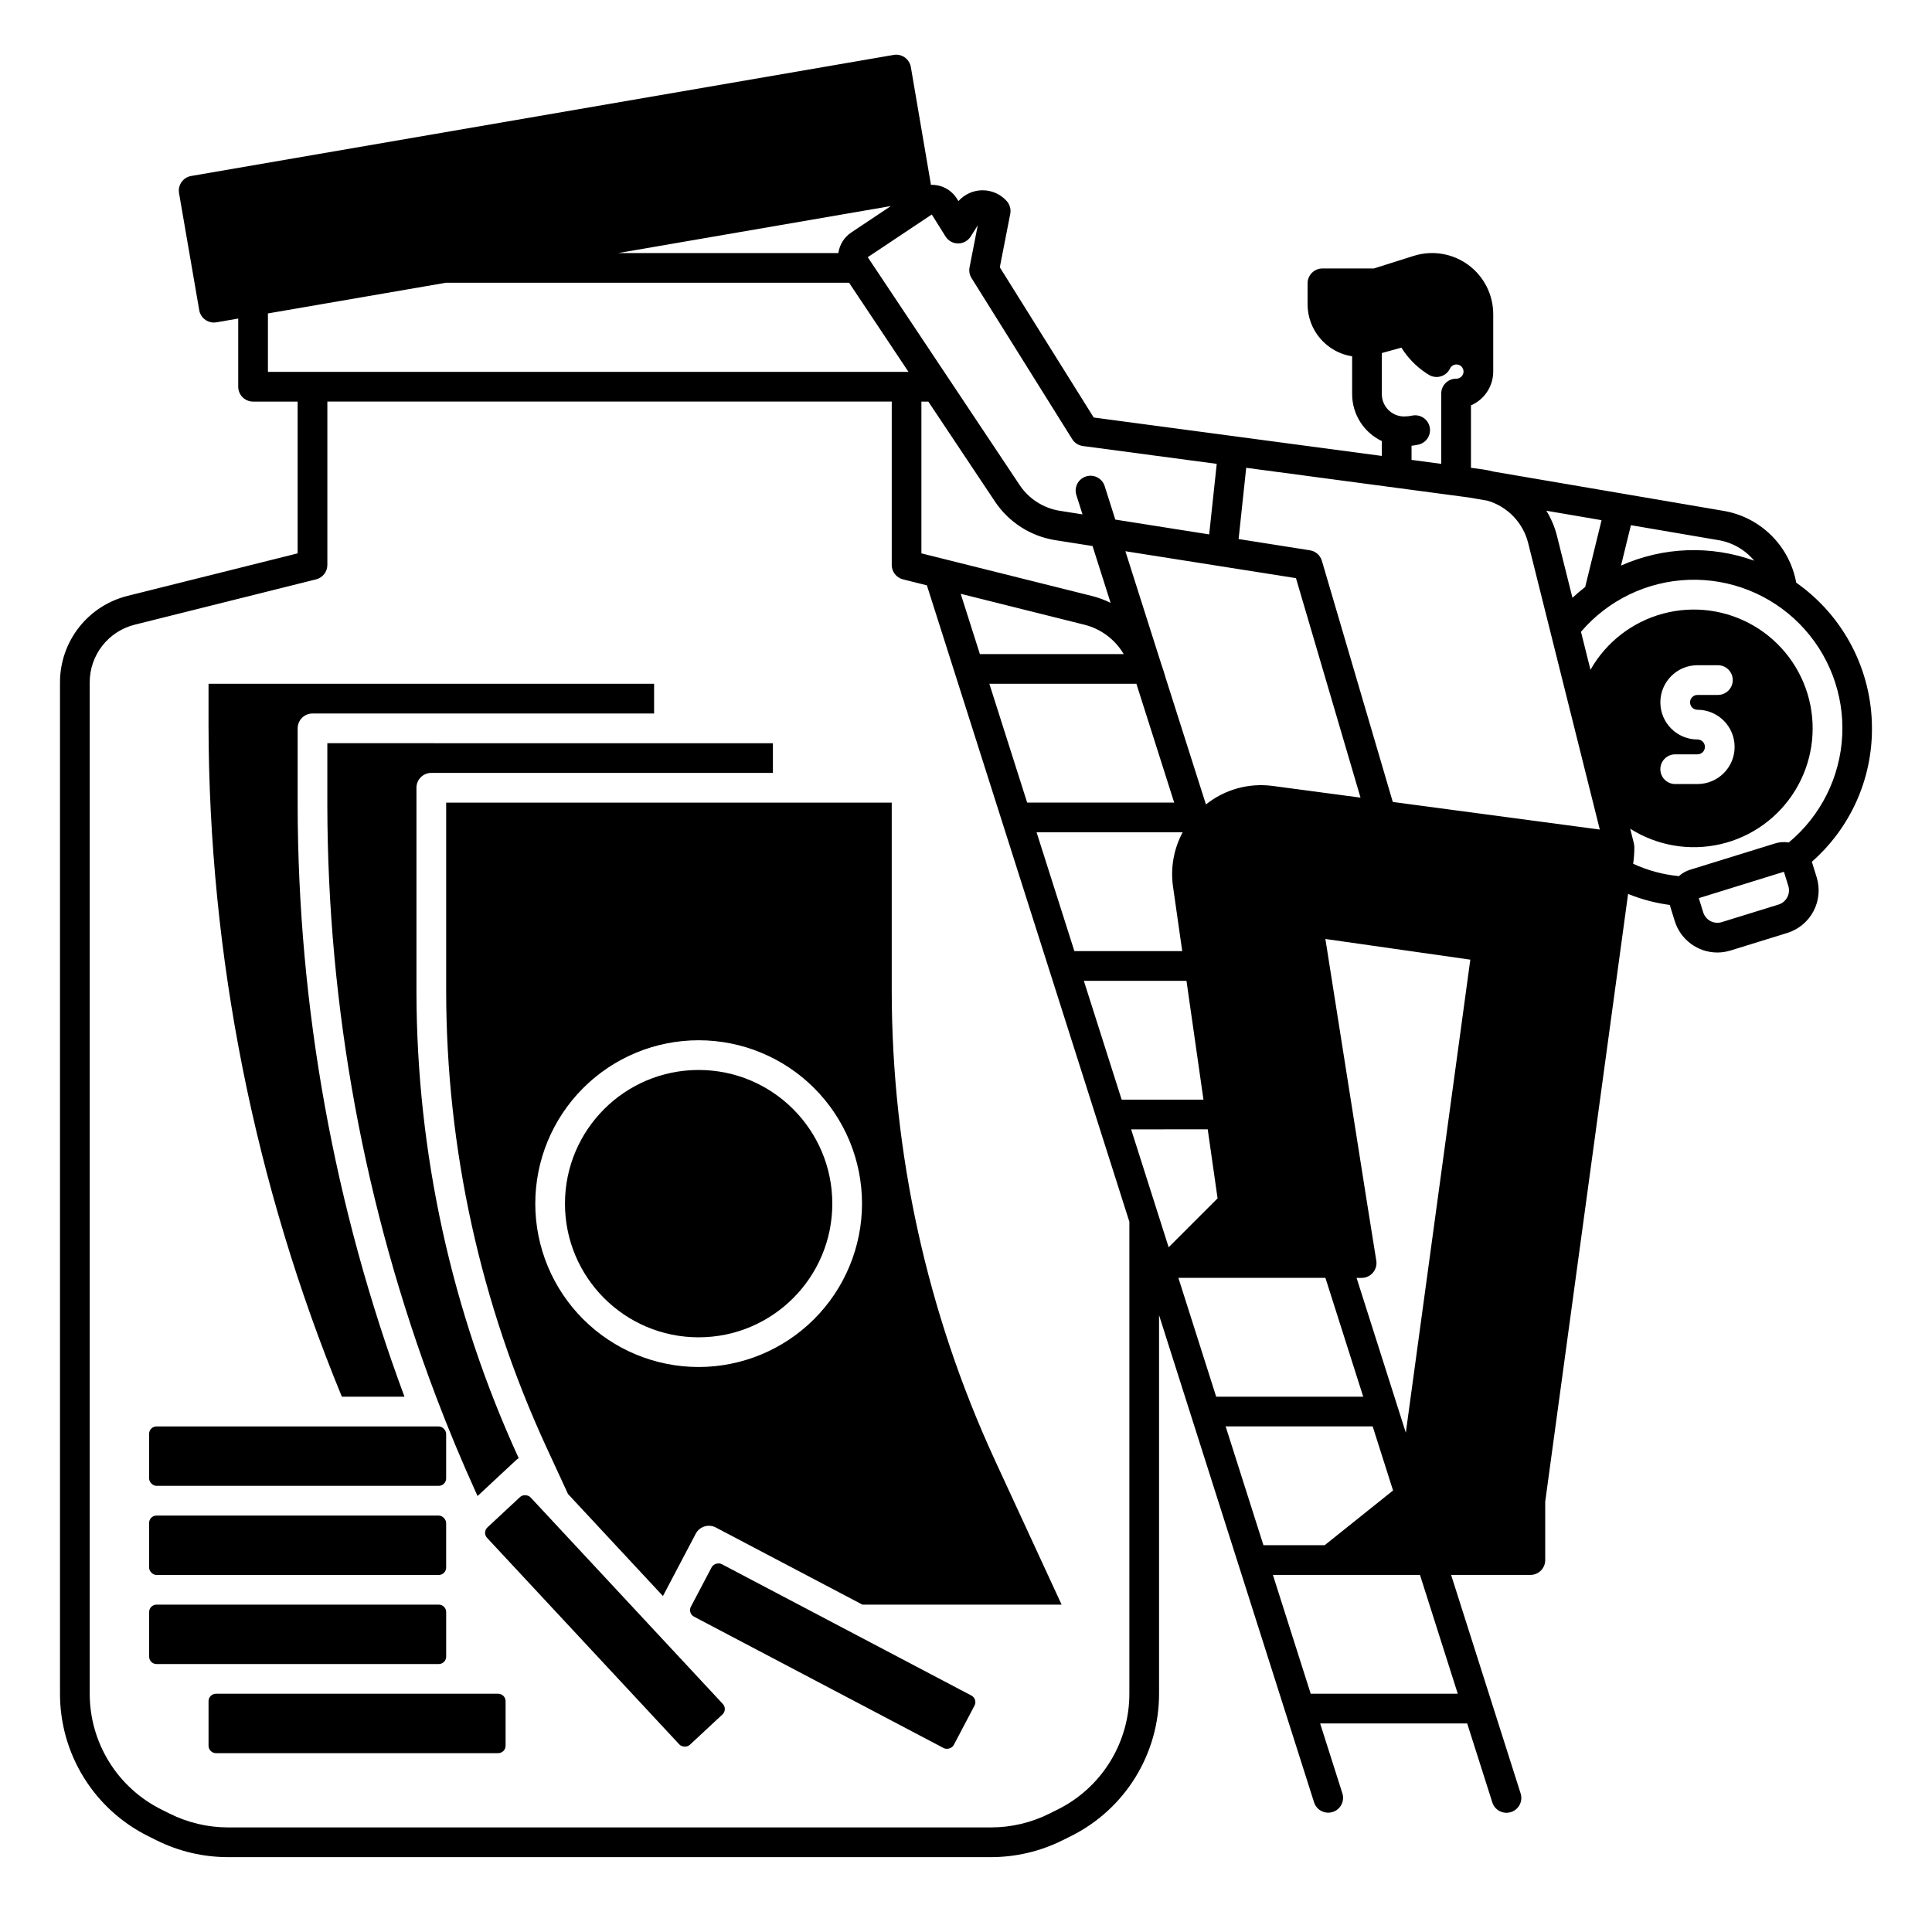
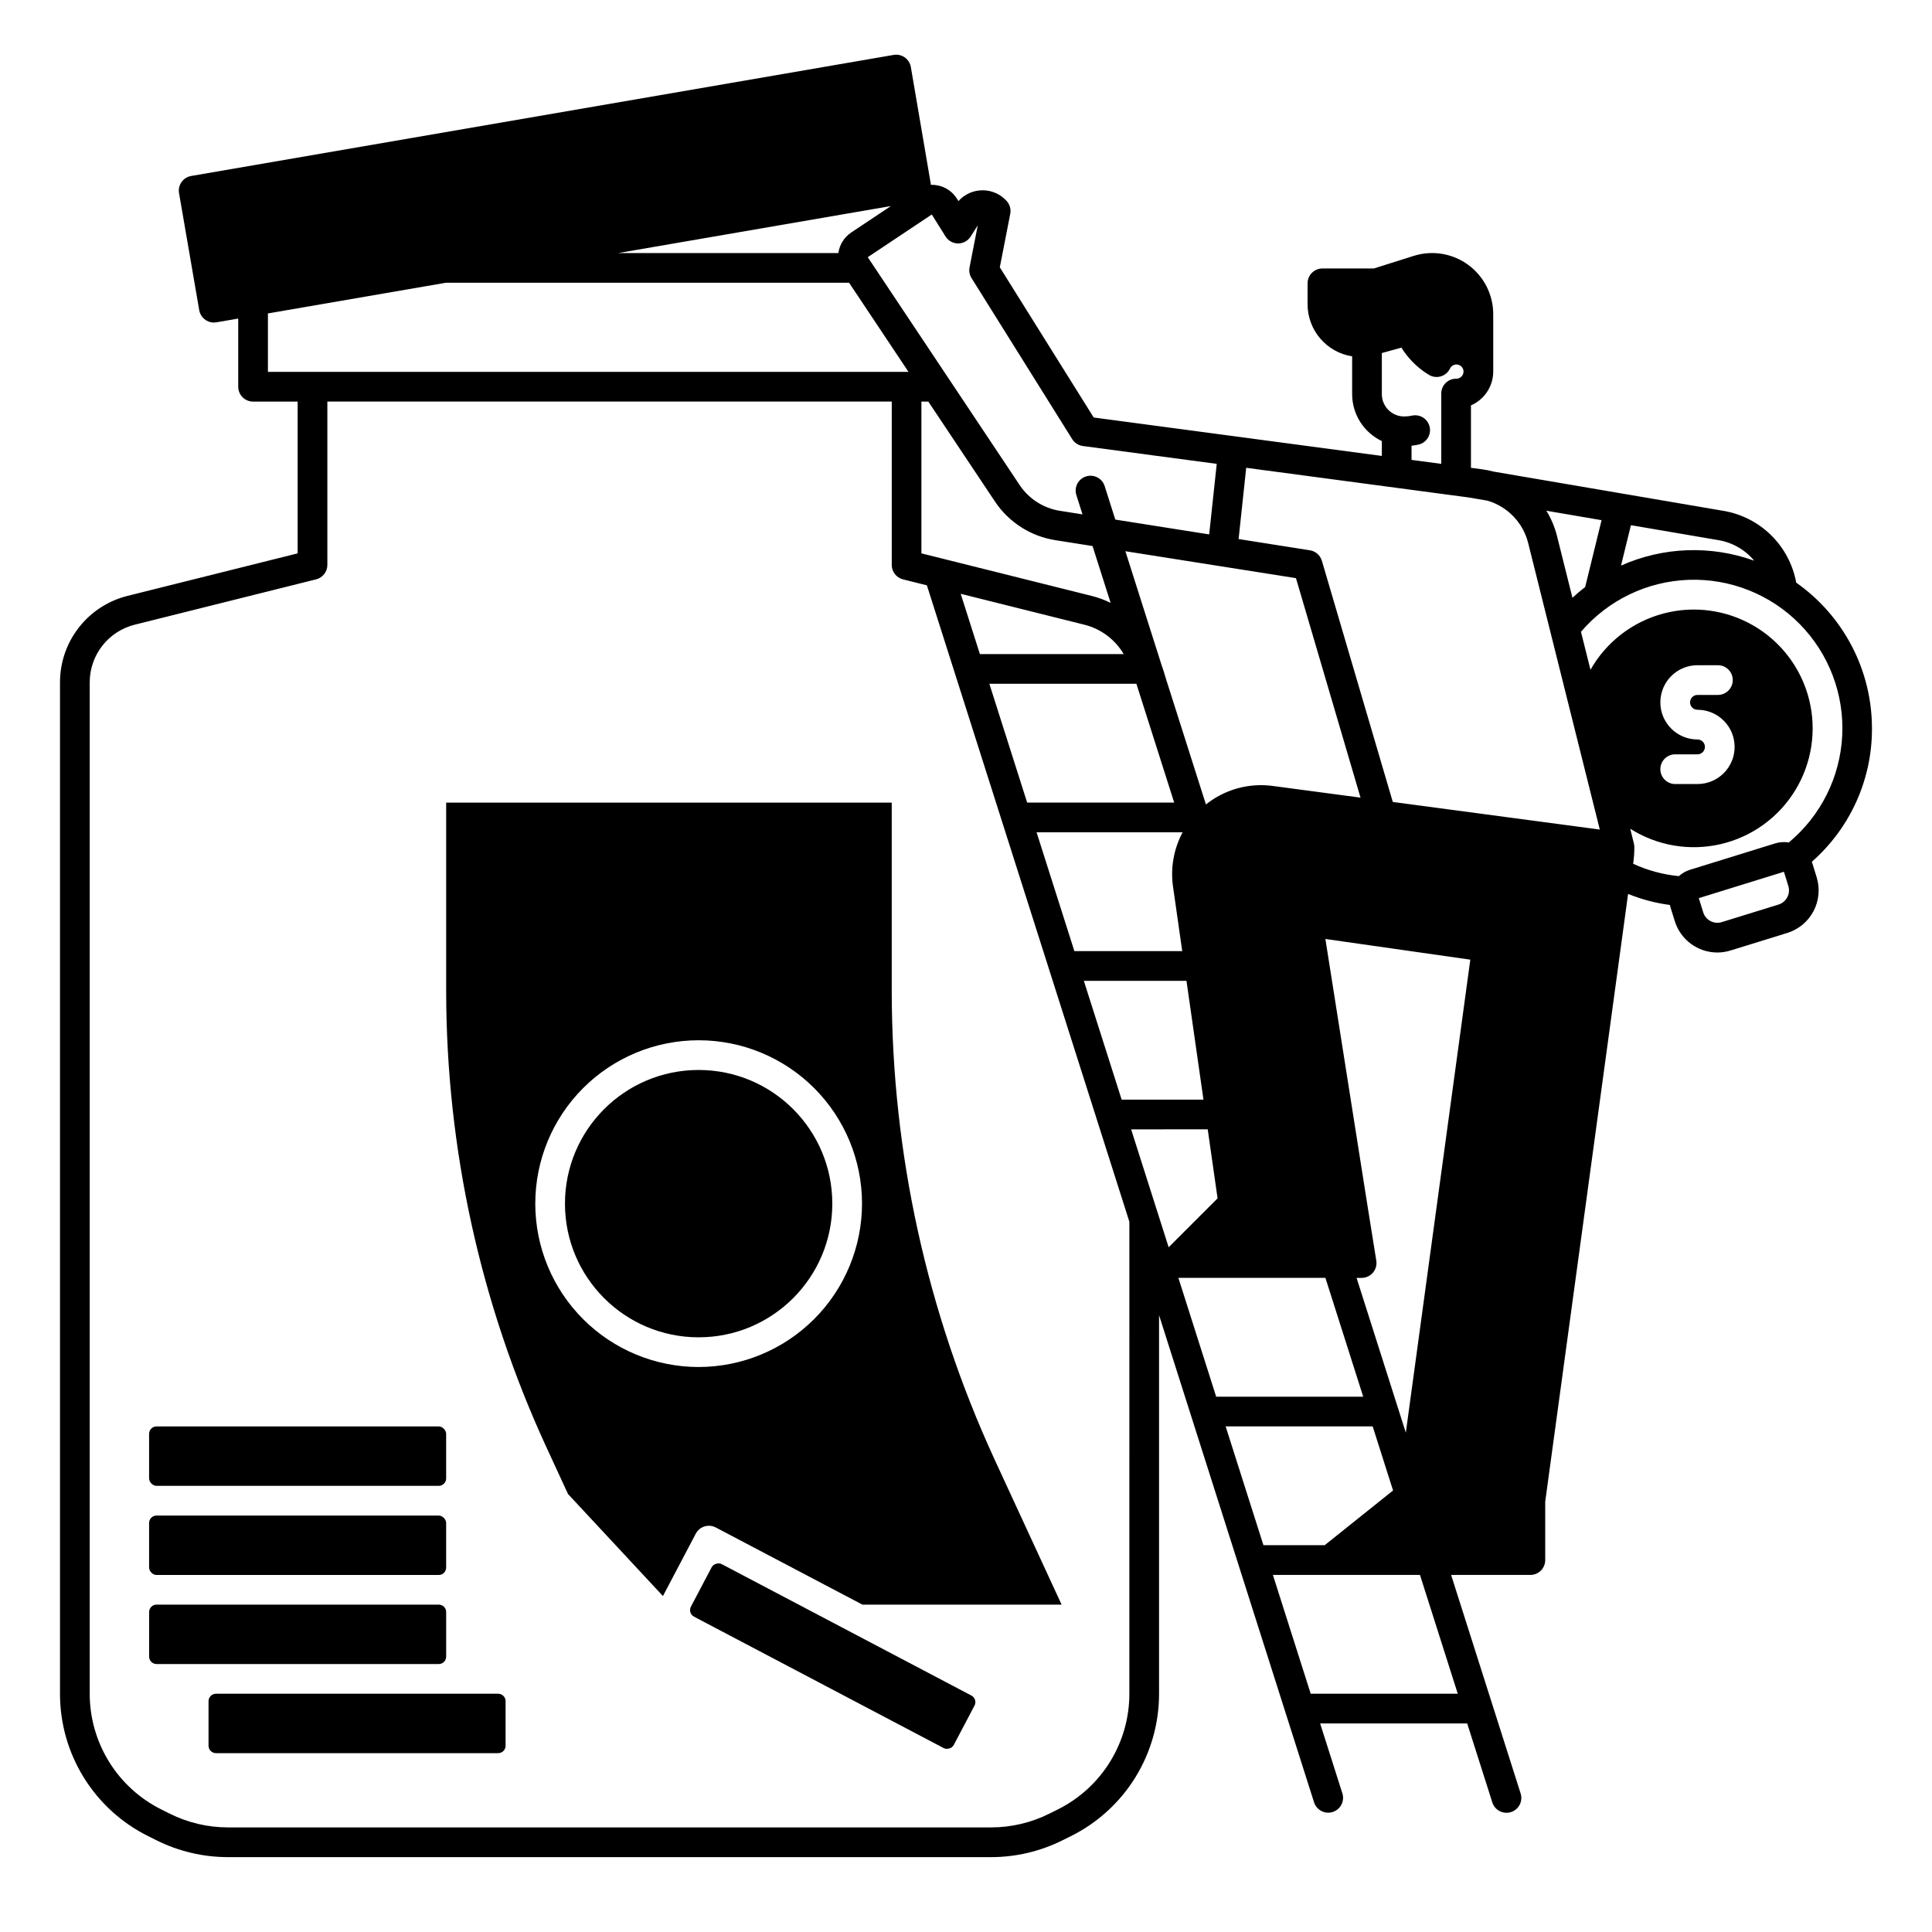
<svg xmlns="http://www.w3.org/2000/svg" fill="#000000" width="800px" height="800px" version="1.1" viewBox="144 144 512 512">
  <g>
    <path d="m262.24 583.02v-11.809c0-0.523-0.207-1.023-0.578-1.391-0.367-0.371-0.867-0.578-1.391-0.578h-74.785c-1.086 0-1.965 0.883-1.965 1.969v11.809c0 0.523 0.207 1.023 0.574 1.391 0.371 0.371 0.871 0.578 1.391 0.578h74.785c0.523 0 1.023-0.207 1.391-0.578 0.371-0.367 0.578-0.867 0.578-1.391z" />
-     <path d="m273.18 548.77 8.645-8.047c0.797-0.742 2.18-0.547 2.781 0.102l50.953 54.742c0.742 0.797 0.695 2.039-0.102 2.781l-8.645 8.047c-0.797 0.742-2.18 0.547-2.781-0.102l-50.953-54.742c-0.742-0.797-0.695-2.039 0.102-2.781z" />
    <path d="m185.48 545.64h74.785c1.086 0 1.969 1.086 1.969 1.969v11.809c0 1.086-0.883 1.969-1.969 1.969h-74.785c-1.086 0-1.969-1.086-1.969-1.969v-11.809c0-1.086 0.883-1.969 1.969-1.969z" />
    <path d="m327.1 569.78 5.5-10.449c0.508-0.961 1.879-1.234 2.656-0.824l66.176 34.832c0.961 0.508 1.332 1.695 0.824 2.656l-5.5 10.449c-0.508 0.961-1.879 1.234-2.656 0.824l-66.176-34.832c-0.961-0.508-1.332-1.695-0.824-2.656z" />
    <path d="m276.02 592.86h-74.785c-1.086 0-1.969 0.883-1.969 1.969v11.809c0 0.52 0.207 1.02 0.578 1.391 0.367 0.367 0.867 0.574 1.391 0.574h74.785c0.52 0 1.02-0.207 1.391-0.574 0.367-0.371 0.574-0.871 0.574-1.391v-11.809c0-0.523-0.207-1.023-0.574-1.391-0.371-0.371-0.871-0.578-1.391-0.578z" />
    <path d="m185.48 522.02h74.785c1.086 0 1.969 1.086 1.969 1.969v11.809c0 1.086-0.883 1.969-1.969 1.969h-74.785c-1.086 0-1.969-1.086-1.969-1.969v-11.809c0-1.086 0.883-1.969 1.969-1.969z" />
    <path d="m640.09 337.02c-0.004-15.371-7.492-29.777-20.07-38.609-0.879-4.805-3.223-9.219-6.715-12.633-3.488-3.418-7.953-5.664-12.777-6.434l-60.762-10.375h0.004c-0.965-0.258-1.945-0.457-2.934-0.59l-3.016-0.406v-16.543c3.531-1.527 5.84-4.981 5.902-8.828v-15.348c-0.004-5.156-2.461-10.004-6.617-13.055-4.156-3.047-9.516-3.938-14.434-2.394l-10.59 3.344h-13.625c-2.172 0-3.934 1.762-3.934 3.938v5.559c0.012 6.875 5.019 12.719 11.809 13.789v10.023c0.008 5.316 3.07 10.152 7.871 12.43v3.938l-76.359-10.184-24.883-39.805 2.769-14.168c0.234-1.211-0.109-2.461-0.93-3.379-1.629-1.824-3.957-2.863-6.402-2.863-2.445 0-4.773 1.039-6.402 2.863l-0.387-0.617c-1.125-1.809-2.938-3.082-5.019-3.523-0.621-0.133-1.258-0.188-1.895-0.168-0.008-0.062 0-0.121-0.012-0.184l-5.297-31.031c-0.176-1.027-0.758-1.945-1.609-2.551-0.852-0.602-1.91-0.84-2.941-0.664l-186.18 32.086c-2.141 0.371-3.578 2.406-3.207 4.547l5.352 31.027c0.328 1.887 1.961 3.262 3.875 3.266 0.227 0 0.449-0.02 0.672-0.059l5.785-0.996v18.066c0 1.047 0.414 2.047 1.152 2.785 0.738 0.738 1.742 1.152 2.785 1.152h11.809v40.223l-45.09 11.27c-5.109 1.277-9.648 4.223-12.891 8.379-3.242 4.152-5 9.27-4.996 14.539v267.93c-0.023 7.863 2.152 15.578 6.289 22.266 4.137 6.688 10.062 12.086 17.105 15.578l2.164 1.082h0.004c5.875 2.934 12.355 4.461 18.922 4.469h202.29c6.566-0.008 13.039-1.535 18.914-4.469l2.18-1.082h0.004c7.043-3.492 12.969-8.891 17.105-15.578 4.133-6.691 6.309-14.402 6.285-22.266v-100.24l41.07 129.08c0.309 1.004 1.008 1.84 1.938 2.324 0.93 0.488 2.016 0.582 3.016 0.262 1-0.316 1.832-1.02 2.309-1.957 0.48-0.934 0.566-2.019 0.238-3.016l-5.883-18.488h38.973l6.641 20.871v0.004c0.305 1.008 1 1.852 1.934 2.344s2.023 0.59 3.027 0.27c1.004-0.32 1.84-1.027 2.316-1.969 0.477-0.941 0.559-2.031 0.223-3.031l-18.402-57.848h21c1.043 0 2.047-0.414 2.785-1.152 0.738-0.738 1.152-1.738 1.152-2.785v-15.48l21.961-161.06c3.551 1.445 7.273 2.43 11.074 2.926 0.043 0.176 0.078 0.348 0.133 0.523l1.164 3.758h0.004c1.531 4.938 6.094 8.309 11.266 8.32 1.188 0 2.371-0.18 3.504-0.531l15.039-4.652c2.992-0.926 5.496-3.004 6.957-5.773 1.457-2.769 1.758-6.008 0.832-9l-1.164-3.762c-0.035-0.113-0.082-0.219-0.121-0.328h0.004c10.176-8.926 15.992-21.82 15.938-35.355zm-63.879-53.84 23.039 3.938v-0.004c3.769 0.598 7.191 2.543 9.633 5.477-11.492-4.141-24.141-3.676-35.297 1.293zm-7.777-1.328-4.344 17.711c-1.164 0.898-2.293 1.848-3.375 2.856l-4.09-16.363v-0.004c-0.594-2.363-1.543-4.625-2.82-6.703zm-58.23-44.289 5.18-1.441c1.672 2.684 3.894 4.977 6.523 6.727 0.273 0.176 0.543 0.352 0.828 0.516v0.004c0.949 0.555 2.09 0.684 3.141 0.359 1.051-0.324 1.918-1.07 2.394-2.066 0.375-0.793 1.254-1.223 2.113-1.027 0.859 0.195 1.469 0.957 1.469 1.836v0.055c-0.043 1.047-0.922 1.863-1.969 1.832-2.172 0-3.938 1.762-3.938 3.934v18.633l-7.871-1.051v-3.754 0.004c0.602-0.066 1.199-0.16 1.793-0.289 2.125-0.457 3.473-2.555 3.016-4.68-0.461-2.121-2.555-3.473-4.68-3.012-0.691 0.148-1.391 0.223-2.098 0.223-3.258-0.004-5.898-2.644-5.902-5.906zm-119.27-36.719 3.641 5.82c0.715 1.148 1.973 1.848 3.328 1.852h0.012c1.348 0 2.602-0.691 3.324-1.832l1.879-2.969-2.176 11.137c-0.191 0.98-0.004 1.996 0.523 2.84l26.684 42.691c0.621 0.996 1.656 1.66 2.82 1.816l35.48 4.731-2.004 18.691-24.875-3.926-2.812-8.844v-0.004c-0.309-1-1.008-1.84-1.938-2.324-0.93-0.488-2.016-0.582-3.016-0.262-1 0.316-1.832 1.023-2.312 1.957-0.477 0.934-0.562 2.019-0.234 3.016l1.617 5.082-6.004-0.949v0.004c-4.34-0.691-8.199-3.16-10.645-6.816l-40.262-60.398zm117.8 277.25-2.519-15.73v-0.008l-10.973-69.52 38.406 5.484-17.09 125.35-13.051-41.016h1.34c1.152 0 2.25-0.508 2.996-1.383 0.746-0.879 1.074-2.039 0.891-3.176zm-27.363-125.8c-6.348-0.875-12.777 0.895-17.785 4.894l-10.672-33.539c-0.328-1.18-0.688-2.309-1.082-3.402l-9.594-30.168 45.207 7.137 17.105 58.164zm-50.012-42.742c4.379 1.09 8.141 3.894 10.43 7.785h-38.109l-5.082-15.973zm-43.176-18.906v-40.223h1.832l17.664 26.492h-0.004c3.664 5.484 9.449 9.191 15.965 10.23l9.898 1.562 4.789 15.055h0.004c-1.617-0.793-3.316-1.414-5.062-1.848zm56.973 34.562 10.02 31.488h-38.965l-10.02-31.488zm12.254 39.359c-2.371 4.43-3.262 9.504-2.535 14.473l2.43 17.016h-28.582l-10.02-31.488zm1.02 39.359 4.5 31.488h-21.68l-10.02-31.488zm-88.836-198.32c-1.867 1.246-3.109 3.231-3.418 5.457h-58.352l72.262-12.453zm-154.59 36.945v-15.488l47.156-8.129h106.86l15.742 23.617zm228.29 350.21c0.023 6.398-1.75 12.676-5.113 18.117-3.363 5.445-8.184 9.836-13.918 12.68l-2.184 1.082c-4.781 2.391-10.055 3.637-15.398 3.644h-202.29c-5.348-0.008-10.621-1.254-15.406-3.644l-2.164-1.082c-5.734-2.84-10.559-7.234-13.922-12.676-3.367-5.445-5.141-11.723-5.121-18.121v-267.93c-0.004-3.512 1.168-6.926 3.332-9.695 2.16-2.769 5.188-4.734 8.594-5.586l48.07-12.016v0.004c1.75-0.441 2.981-2.016 2.981-3.82v-43.297h149.57v43.297c-0.004 1.805 1.227 3.379 2.981 3.82l6.332 1.582 53.66 168.66zm0.469-149.47 20.297-0.004 2.613 18.289-12.965 12.965zm12.523 39.359h38.965l10.016 31.488h-38.965zm12.523 39.359h38.965l5.402 16.984-18.121 14.504h-16.227zm61.516 70.848h-38.973l-10.02-31.488h38.977zm-17.219-236.33-18.793-63.914h-0.004c-0.43-1.461-1.66-2.543-3.164-2.777l-18.902-2.984 2.016-18.879 58.93 7.856 4.996 0.852c5.356 1.566 9.477 5.863 10.812 11.285l15.777 63.109c0 0.016 0.008 0.027 0.012 0.043l3.18 12.723zm104.54 25.262c-0.484 0.926-1.32 1.621-2.316 1.926l-15.039 4.656c-2.078 0.641-4.281-0.523-4.922-2.598l-1.168-3.758 22.559-6.988 1.164 3.762c0.312 1 0.211 2.078-0.277 3zm0.395-14.523c-1.203-0.199-2.441-0.117-3.606 0.246l-22.559 6.988-0.004-0.004c-1.09 0.34-2.094 0.914-2.941 1.688-4.195-0.402-8.297-1.508-12.125-3.277 0.211-1.457 0.316-2.926 0.316-4.398-0.004-0.324-0.047-0.641-0.129-0.953h0.016l-0.984-3.938c7.125 4.523 15.773 5.992 23.992 4.078 8.223-1.91 15.332-7.043 19.734-14.246s5.731-15.871 3.684-24.059c-2.047-8.188-7.297-15.215-14.57-19.496-7.273-4.285-15.961-5.469-24.117-3.285-8.152 2.18-15.09 7.543-19.254 14.887l-2.516-10.062v-0.004c7.16-8.379 17.504-13.375 28.52-13.77 11.012-0.395 21.688 3.848 29.426 11.695s11.832 18.582 11.285 29.59c-0.551 11.008-5.688 21.281-14.168 28.32zm-24.188-27.297c-5.434 0-9.84-4.402-9.84-9.84 0-5.434 4.406-9.84 9.84-9.84h5.41c2.176 0 3.938 1.762 3.938 3.938 0 2.172-1.762 3.938-3.938 3.938h-5.41c-1.086 0-1.969 0.879-1.969 1.965 0 1.09 0.883 1.969 1.969 1.969 5.434 0 9.84 4.406 9.84 9.84s-4.406 9.84-9.84 9.84h-5.906c-2.172 0-3.934-1.762-3.934-3.934 0-2.176 1.762-3.938 3.934-3.938h5.906c1.086 0 1.969-0.883 1.969-1.969 0-1.086-0.883-1.969-1.969-1.969z" />
-     <path d="m251.19 514.14c-18.637-50.141-28.223-103.19-28.309-156.68v-20.438c0-2.176 1.762-3.938 3.934-3.938h90.527v-7.871h-118.08v11.012c0.102 61.039 12.105 121.47 35.336 177.92z" />
-     <path d="m258.3 348.83h90.527v-7.871l-118.08-0.004v16.504c0.086 53.535 9.848 106.62 28.82 156.68 3.246 8.562 6.762 17.004 10.539 25.328 0.137 0.336 0.285 0.66 0.453 0.992l10.215-9.516c0.207-0.195 0.441-0.367 0.688-0.512-17.789-38.766-27.031-80.906-27.098-123.56v-54.109c0-2.172 1.762-3.934 3.934-3.934z" />
    <path d="m380.32 356.7h-118.08v50.176-0.004c0.059 41.57 9.082 82.637 26.449 120.41l5.844 12.652 25.152 27.031 8.699-16.52v-0.004c1.016-1.918 3.391-2.652 5.312-1.641l38.859 20.445h52.781l-17.852-38.66h0.004c-17.836-38.809-27.105-81-27.168-123.71zm-51.172 149.57c-11.48 0-22.492-4.559-30.613-12.68s-12.68-19.133-12.68-30.613c0-11.484 4.559-22.496 12.68-30.617s19.133-12.68 30.613-12.68c11.484 0 22.496 4.559 30.617 12.68s12.68 19.133 12.68 30.617c-0.012 11.477-4.578 22.48-12.695 30.598-8.117 8.117-19.121 12.684-30.602 12.695z" />
    <path d="m364.57 462.98c0 19.562-15.859 35.422-35.426 35.422-19.562 0-35.422-15.859-35.422-35.422 0-19.566 15.859-35.426 35.422-35.426 19.566 0 35.426 15.859 35.426 35.426" />
  </g>
</svg>